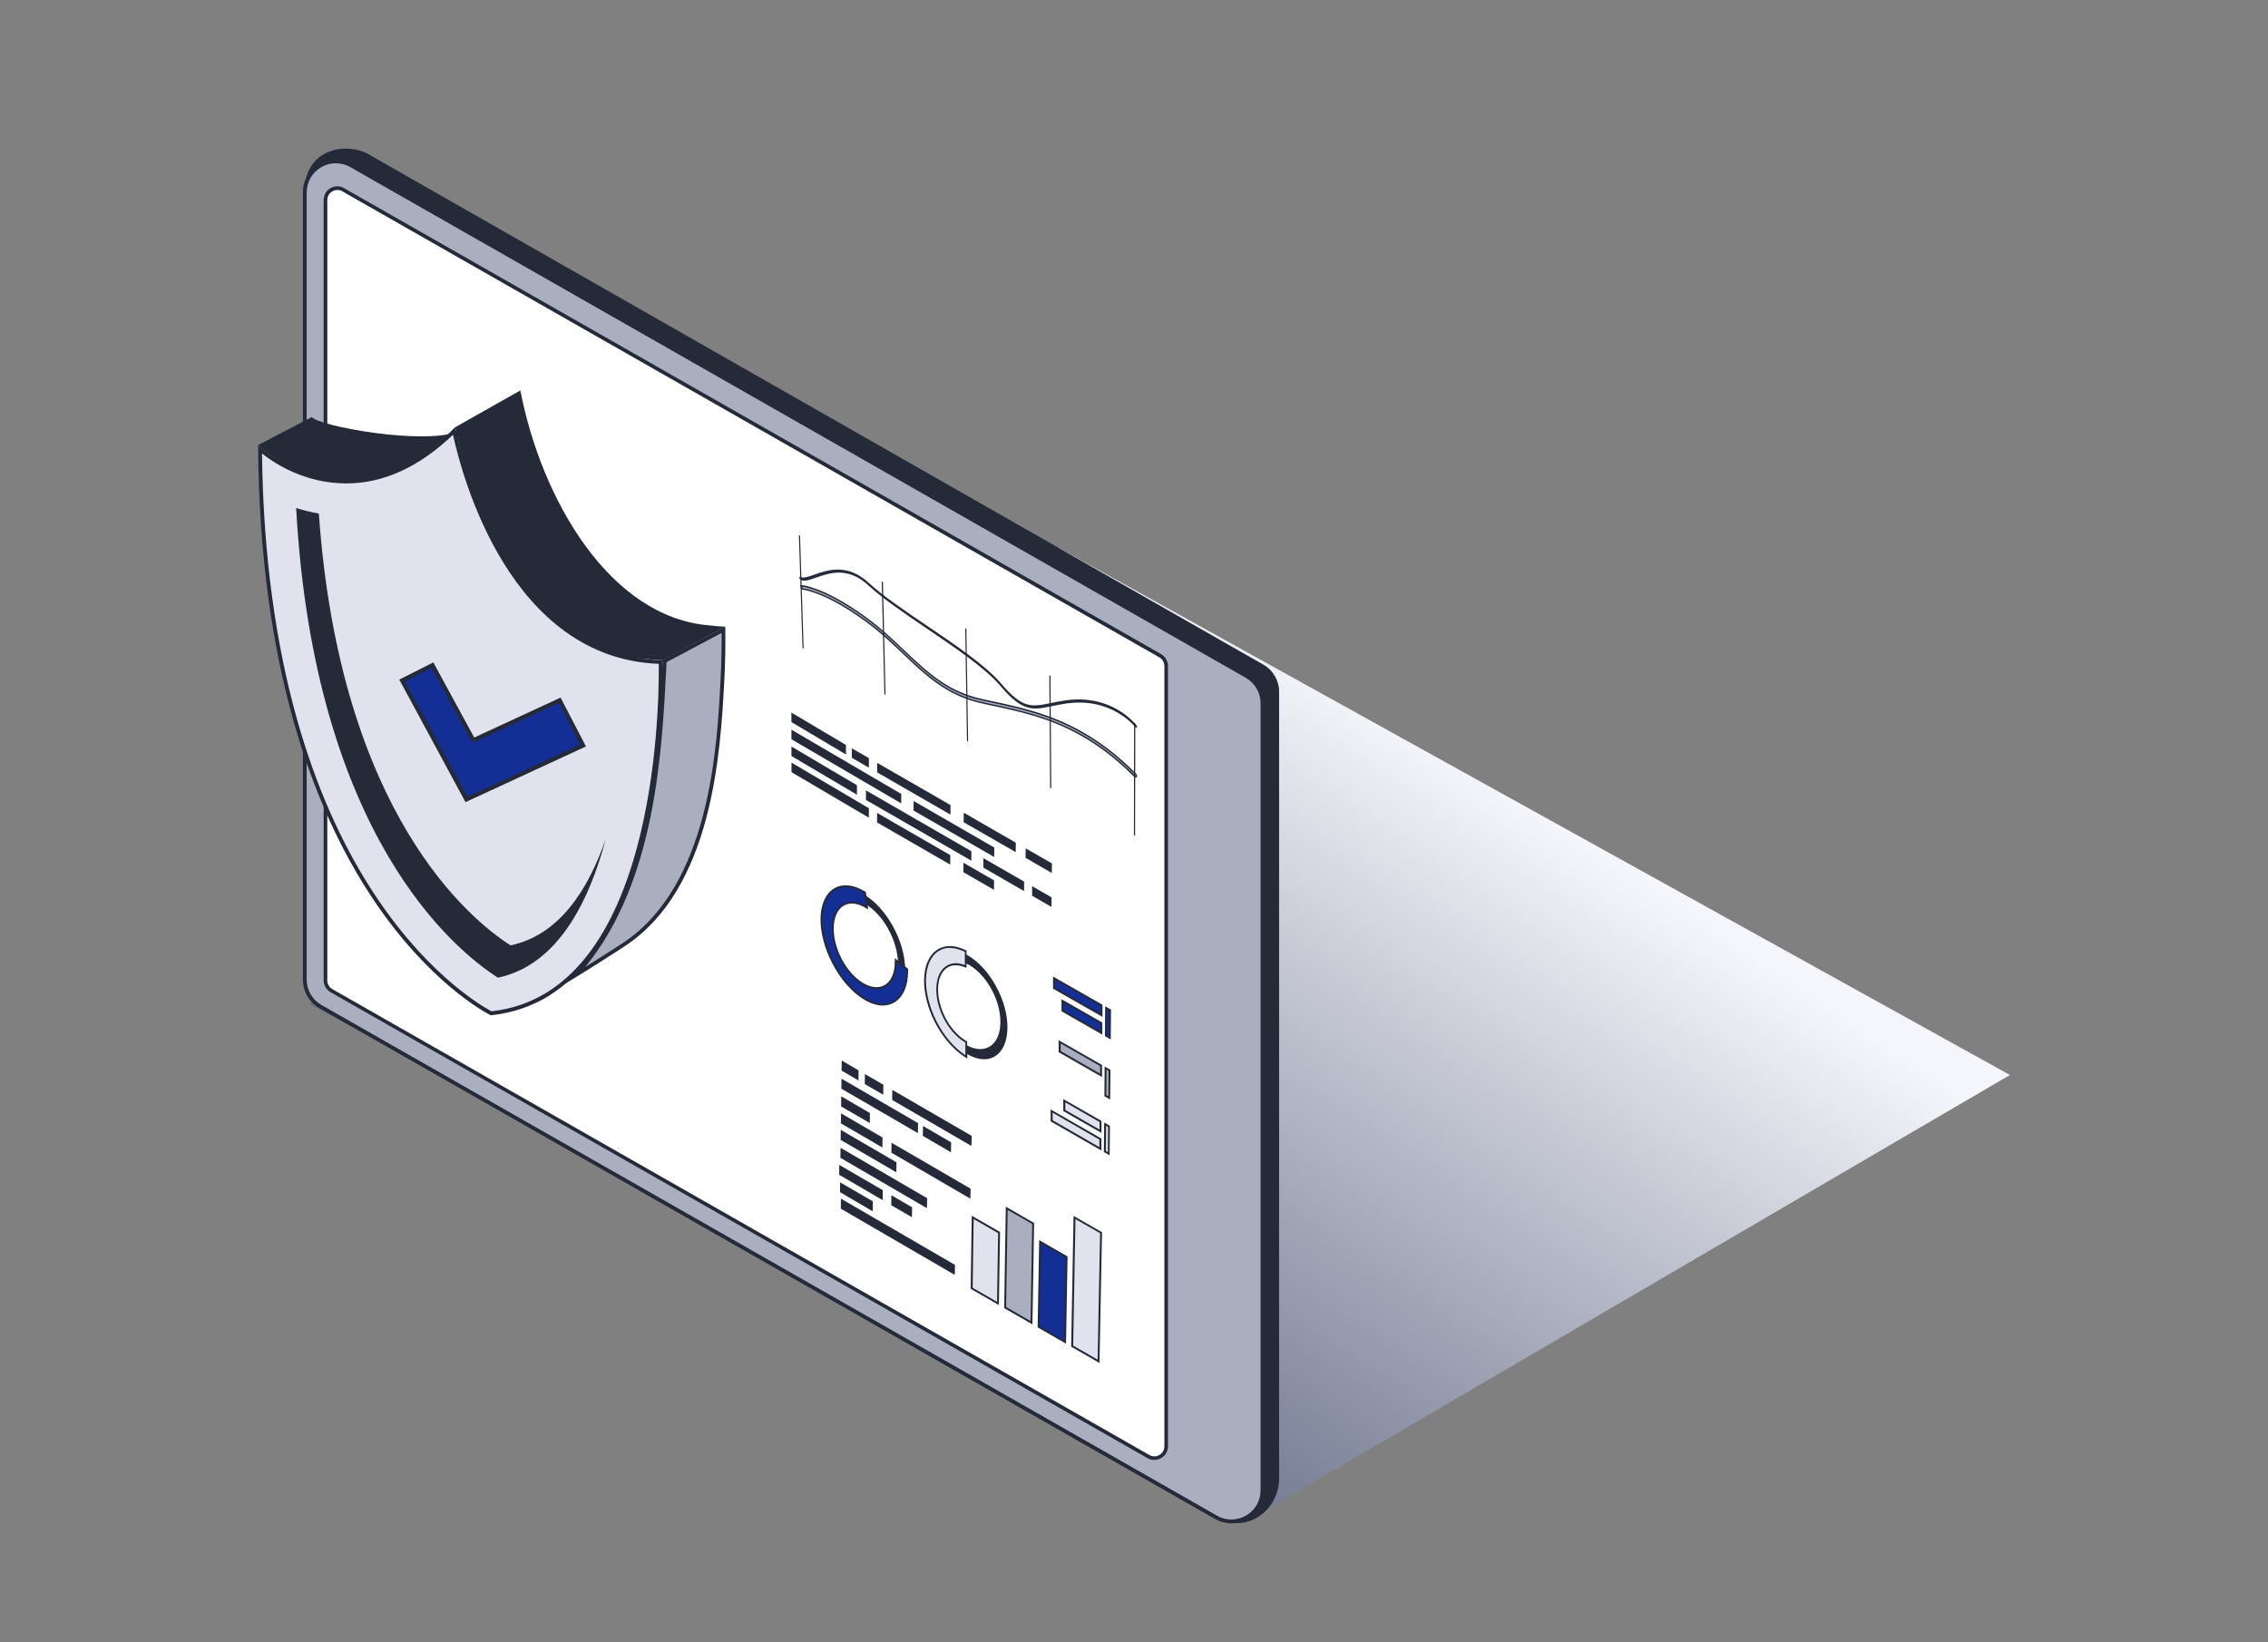
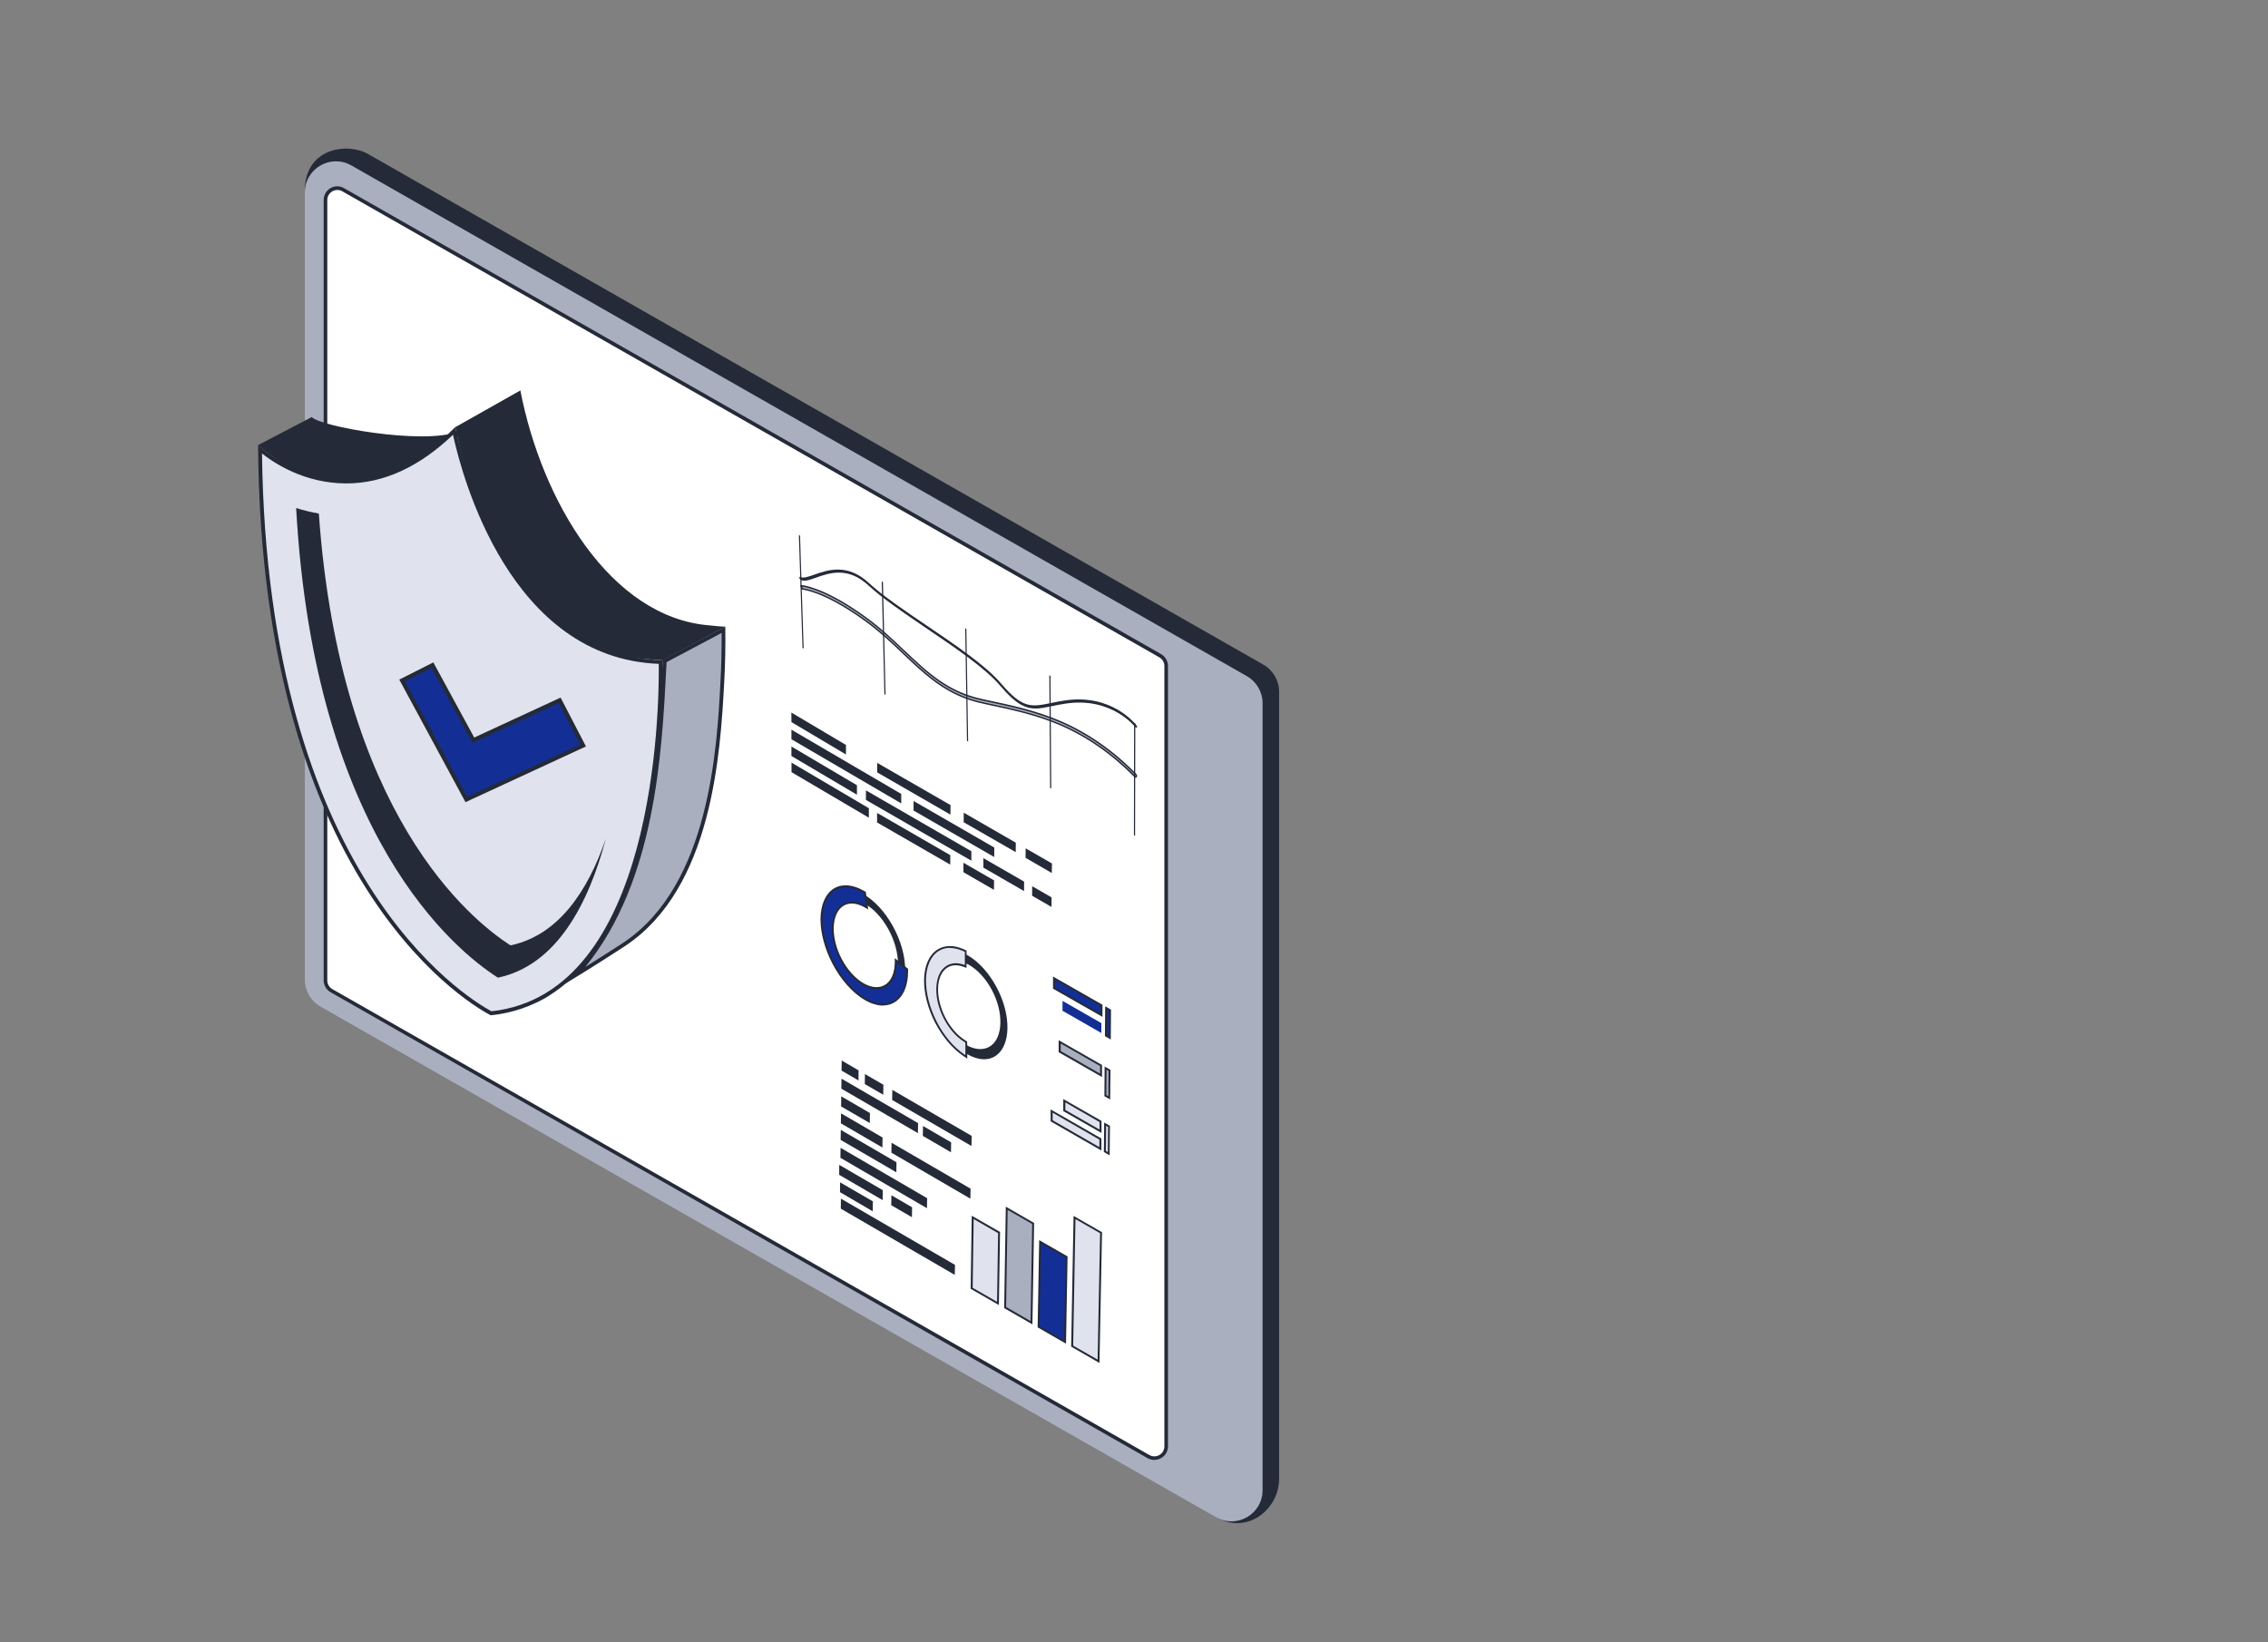
<svg xmlns="http://www.w3.org/2000/svg" width="290" height="210" viewBox="0 0 290 210" fill="none">
  <rect x="0" y="0" width="290" height="210" fill="#808080" stroke="none" />
  <g clip-path="url(#clip0_3828_6257)">
    <g style="mix-blend-mode:multiply">
-       <path d="M39.568 128.369L160.103 194.088L257 137.457L135.493 70.125L39.568 128.369Z" fill="url(#paint0_linear_3828_6257)" />
-     </g>
+       </g>
    <path d="M161.538 84.985L47.041 19.68C44.386 18.175 38.978 18.932 38.978 24.371L41.093 123.795C41.093 125.221 41.859 126.539 43.098 127.247L155.924 194.225C159.719 196.054 163.554 192.897 163.554 189.091V88.447C163.554 87.021 162.787 85.703 161.548 84.995L161.538 84.985Z" fill="#252A38" />
    <path d="M159.434 86.46L44.927 21.154C42.272 19.64 38.978 21.558 38.978 24.606V125.26C38.978 126.686 39.745 128.004 40.984 128.712L155.492 194.008C158.146 195.523 161.44 193.605 161.44 190.556V89.912C161.44 88.486 160.673 87.168 159.434 86.46Z" fill="#A9AFBF" />
-     <path d="M157.458 194.786C156.74 194.786 156.022 194.599 155.363 194.226L40.866 128.93C39.548 128.182 38.732 126.776 38.732 125.261V24.608C38.732 23.083 39.519 21.716 40.837 20.959C42.154 20.192 43.727 20.192 45.045 20.939L159.552 86.245C160.87 86.992 161.686 88.399 161.686 89.913V190.557C161.686 192.082 160.899 193.449 159.582 194.206C158.923 194.59 158.185 194.786 157.458 194.786ZM42.95 20.87C42.302 20.87 41.663 21.037 41.072 21.382C39.912 22.06 39.214 23.26 39.214 24.608V125.261C39.214 126.599 39.932 127.838 41.102 128.507L155.609 193.803C156.779 194.472 158.166 194.462 159.326 193.793C160.486 193.124 161.184 191.914 161.184 190.567V89.923C161.184 88.586 160.466 87.346 159.306 86.678L44.799 21.372C44.219 21.037 43.58 20.88 42.95 20.88V20.87Z" fill="#252A38" />
    <path d="M148.353 83.835L43.885 24.263C42.872 23.692 41.623 24.42 41.623 25.581V125.369C41.623 125.91 41.918 126.411 42.39 126.687L146.858 186.259C147.871 186.829 149.12 186.101 149.12 184.941V85.162C149.12 84.621 148.825 84.12 148.353 83.844V83.835Z" fill="white" />
    <path d="M147.605 186.682C147.31 186.682 147.015 186.603 146.74 186.455L42.272 126.874C41.731 126.559 41.387 125.979 41.387 125.359V25.571C41.387 24.942 41.711 24.381 42.252 24.056C42.793 23.742 43.452 23.742 43.992 24.056L148.461 83.638C149.001 83.953 149.346 84.533 149.346 85.153V184.931C149.346 185.56 149.021 186.121 148.48 186.436C148.205 186.593 147.9 186.672 147.605 186.672V186.682ZM43.137 24.292C42.911 24.292 42.694 24.351 42.488 24.469C42.085 24.706 41.849 25.119 41.849 25.581V125.369C41.849 125.831 42.095 126.254 42.498 126.48L146.966 186.052C147.369 186.278 147.841 186.278 148.244 186.052C148.648 185.816 148.884 185.403 148.884 184.941V85.162C148.884 84.7 148.638 84.277 148.235 84.051L43.766 24.46C43.569 24.342 43.353 24.292 43.127 24.292H43.137Z" fill="#252A38" />
    <path d="M110.576 138.616L112.936 139.984L112.956 138.705L110.596 137.338L110.576 138.616Z" fill="#252A38" />
    <path d="M107.607 136.896L109.771 138.155L109.78 136.866L107.627 135.607L107.607 136.896Z" fill="#252A38" />
    <path d="M114.078 140.652L124.215 146.533L124.245 145.245L114.098 139.363L114.078 140.652Z" fill="#252A38" />
    <path d="M107.49 145.757L114.609 149.898L114.628 148.619L107.51 144.479L107.49 145.757Z" fill="#252A38" />
    <path d="M118 145.245L121.599 147.34L121.618 146.071L118.02 143.977L118 145.245Z" fill="#252A38" />
    <path d="M107.51 154.55L122.081 163.018L122.111 161.74L107.529 153.271L107.51 154.55Z" fill="#252A38" />
    <path d="M113.959 154.107L116.604 155.641L116.624 154.372L113.979 152.838L113.959 154.107Z" fill="#252A38" />
    <path d="M107.303 150.222L112.858 153.458L112.878 152.189L107.313 148.953L107.303 150.222Z" fill="#252A38" />
    <path d="M107.549 141.478L111.216 143.602L111.236 142.324L107.568 140.189L107.549 141.478Z" fill="#252A38" />
    <path d="M107.578 139.206L117.371 144.891L117.391 143.612L107.598 137.928L107.578 139.206Z" fill="#252A38" />
    <path d="M107.461 148.048L118.522 154.49L118.552 153.212L107.481 146.77L107.461 148.048Z" fill="#252A38" />
    <path d="M113.979 147.39L124.076 153.271L124.106 151.993L113.998 146.121L113.979 147.39Z" fill="#252A38" />
    <path d="M107.41 152.444L111.589 154.884L111.609 153.615L107.42 151.186L107.41 152.444Z" fill="#252A38" />
    <path d="M107.52 143.642L112.829 146.73L112.849 145.452L107.539 142.363L107.52 143.642Z" fill="#252A38" />
    <path d="M136.102 89.578C135.443 89.676 134.853 89.794 134.342 89.903C131.884 90.404 130.763 90.64 128.01 87.404C126.063 85.113 122.199 82.497 118.463 79.969C115.572 78.012 112.848 76.163 111.118 74.56C108.355 71.983 105.809 72.888 104.127 73.478C103.37 73.743 102.711 73.979 102.348 73.773C102.269 73.733 102.2 73.773 102.21 73.871C102.21 73.969 102.279 74.088 102.357 74.137C102.357 74.137 102.357 74.137 102.367 74.137C102.829 74.392 103.449 74.176 104.314 73.871C106.045 73.261 108.414 72.415 111.049 74.864C112.809 76.497 115.543 78.356 118.443 80.323C122.14 82.831 125.975 85.427 127.872 87.66C128.944 88.929 129.799 89.686 130.557 90.109C131.854 90.837 132.926 90.621 134.489 90.296C135.001 90.188 135.581 90.07 136.24 89.971C142.129 89.067 145.128 92.932 145.158 92.971C145.226 93.06 145.325 93.089 145.364 93.03C145.413 92.971 145.384 92.843 145.315 92.755C145.187 92.588 142.149 88.644 136.092 89.578H136.102Z" fill="#252A38" />
    <path d="M135.6 92.293C132.424 90.926 129.219 90.247 125.846 89.539L125.669 89.5C121.196 88.555 118.59 86.077 115.572 83.215C114.067 81.789 112.514 80.314 110.646 78.966C107.706 76.842 105.592 75.858 104.333 75.396C103.035 74.924 102.524 74.914 102.436 74.914L102.573 75.317C102.622 75.317 103.104 75.317 104.392 75.78C105.631 76.232 107.716 77.206 110.616 79.301C112.455 80.628 113.998 82.094 115.493 83.51C117.42 85.339 119.19 87.021 121.363 88.241C122.641 88.959 124.067 89.529 125.748 89.883L125.925 89.923C129.288 90.631 132.483 91.309 135.629 92.667C139.051 94.142 142.247 96.374 145.118 99.286C145.196 99.364 145.275 99.364 145.304 99.286C145.334 99.207 145.304 99.079 145.216 99.001C142.306 96.04 139.071 93.778 135.6 92.283V92.293Z" fill="#A9AFBF" />
    <path d="M145.227 99.444C145.168 99.444 145.099 99.414 145.04 99.355C142.188 96.454 139.003 94.231 135.591 92.756C132.464 91.408 129.288 90.74 125.936 90.031L125.729 89.982C124.136 89.648 122.691 89.107 121.314 88.33C119.122 87.101 117.323 85.389 115.425 83.58C113.94 82.163 112.397 80.708 110.558 79.38C107.667 77.285 105.583 76.321 104.354 75.869C103.046 75.397 102.594 75.406 102.574 75.406H102.505L102.309 74.816H102.436C102.623 74.816 103.164 74.866 104.364 75.308C105.622 75.761 107.746 76.754 110.696 78.888C112.554 80.236 114.107 81.701 115.602 83.127L115.631 83.147C118.64 85.999 121.236 88.468 125.68 89.402L125.857 89.441C129.249 90.159 132.445 90.828 135.63 92.205C139.121 93.71 142.365 95.972 145.276 98.942C145.384 99.05 145.423 99.208 145.384 99.326C145.364 99.385 145.315 99.424 145.256 99.444C145.246 99.444 145.237 99.444 145.217 99.444H145.227ZM102.633 75.23C102.81 75.239 103.331 75.308 104.413 75.702C105.661 76.154 107.756 77.138 110.666 79.232C112.515 80.56 114.058 82.026 115.553 83.452C117.45 85.252 119.24 86.953 121.413 88.173C122.77 88.94 124.195 89.471 125.778 89.805L125.985 89.854C129.347 90.563 132.523 91.241 135.68 92.599C139.121 94.084 142.316 96.316 145.197 99.237C145.217 99.267 145.237 99.267 145.246 99.267C145.246 99.237 145.227 99.149 145.168 99.09C142.267 96.139 139.042 93.887 135.581 92.392C132.405 91.025 129.22 90.356 125.837 89.638L125.66 89.599C121.167 88.655 118.552 86.166 115.523 83.294L115.494 83.265C113.999 81.849 112.456 80.383 110.607 79.046C107.677 76.931 105.573 75.948 104.314 75.495C103.351 75.141 102.82 75.052 102.584 75.023L102.653 75.23H102.633Z" fill="#252A38" />
    <path d="M102.15 68.412L102.613 82.85L102.76 82.929L102.298 68.491L102.15 68.412Z" fill="#252A38" />
    <path d="M112.74 74.344L113.084 88.772L113.232 88.851L112.898 74.432L112.74 74.344Z" fill="#252A38" />
    <path d="M123.418 80.324L123.644 94.733L123.792 94.821L123.565 80.413L123.418 80.324Z" fill="#252A38" />
    <path d="M134.174 86.352L134.272 100.74L134.42 100.829L134.321 86.43L134.174 86.352Z" fill="#252A38" />
    <path d="M144.99 106.799L145.138 106.878L145.167 92.499L145.01 92.42L144.99 106.799Z" fill="#252A38" />
-     <path d="M108.916 95.686V96.895L111.099 98.154V96.935L108.916 95.686Z" fill="#252A38" />
    <path d="M101.188 91.113L101.197 92.333L108.168 96.474V95.254L101.188 91.113Z" fill="#252A38" />
    <path d="M112.16 98.764L121.53 104.164L121.54 102.944L112.16 97.545V98.764Z" fill="#252A38" />
    <path d="M123.221 105.138L129.877 108.963L129.887 107.754L123.231 103.918L123.221 105.138Z" fill="#252A38" />
    <path d="M131.137 109.692L134.49 111.63L134.509 110.41L131.147 108.473L131.137 109.692Z" fill="#252A38" />
    <path d="M110.725 102.286L124.205 110.056V108.846L110.725 101.066V102.286Z" fill="#252A38" />
    <path d="M131.973 114.54L134.45 115.966L134.46 114.746L131.982 113.32L131.973 114.54Z" fill="#252A38" />
    <path d="M125.738 110.94L130.94 113.94L130.949 112.73L125.738 109.73V110.94Z" fill="#252A38" />
    <path d="M101.197 95.459V96.669L109.574 101.616V100.406L101.197 95.459Z" fill="#252A38" />
    <path d="M101.197 94.526L115.238 102.729V101.519L101.197 93.307V94.526Z" fill="#252A38" />
    <path d="M116.811 103.643L127.125 109.584L127.134 108.374L116.82 102.424L116.811 103.643Z" fill="#252A38" />
    <path d="M112.15 105.167L121.501 110.557L121.511 109.347L112.15 103.947V105.167Z" fill="#252A38" />
    <path d="M123.191 111.53L127.095 113.782L127.105 112.573L123.191 110.32V111.53Z" fill="#252A38" />
    <path d="M101.207 97.516V98.735L111.098 104.558V103.348L101.207 97.516Z" fill="#252A38" />
    <path d="M134.469 143.317L140.693 146.897L140.702 145.648L134.469 142.068V143.317Z" fill="#E0E2EE" />
    <path d="M140.811 147.105L134.342 143.388V141.863L140.831 145.581V147.105H140.811ZM134.588 143.24L140.575 146.683V145.719L134.597 142.276V143.24H134.588Z" fill="#252A38" />
    <path d="M136.082 141.999L140.713 144.655L140.723 143.406L136.092 140.75L136.082 141.999Z" fill="#E0E2EE" />
    <path d="M140.832 144.863L135.955 142.069V140.535L140.842 143.328V144.863H140.832ZM136.211 141.922L140.596 144.44V143.476L136.221 140.958V141.922H136.211Z" fill="#252A38" />
    <path d="M135.492 134.476L140.772 137.505L140.782 136.246L135.492 133.217V134.476Z" fill="#A9AFBF" />
    <path d="M140.901 137.711L135.365 134.544V133.01L140.911 136.177V137.711H140.901ZM135.621 134.397L140.665 137.288V136.314L135.631 133.433V134.406L135.621 134.397Z" fill="#252A38" />
    <path d="M135.855 129.243L140.821 132.086L140.831 130.827L135.865 127.984L135.855 129.243Z" fill="#132F95" />
-     <path d="M140.94 132.292L135.729 129.312V127.768L140.949 130.748V132.292H140.94ZM135.974 129.174L140.694 131.869V130.885L135.984 128.19V129.174H135.974Z" fill="#252A38" />
    <path d="M134.773 126.353L140.84 129.815L140.85 128.546L134.773 125.084V126.353Z" fill="#132F95" />
    <path d="M140.959 130.021L134.646 126.421V124.867L134.833 124.975L140.969 128.477V130.021H140.959ZM134.892 126.274L140.713 129.598V128.614L134.892 125.29V126.274Z" fill="#252A38" />
    <path d="M141.273 147.232L141.775 147.517L141.804 144.025L141.303 143.74L141.273 147.232Z" fill="#E0E2EE" />
    <path d="M141.894 147.735L141.146 147.302L141.186 143.535L141.923 143.958L141.884 147.735H141.894ZM141.402 147.164L141.658 147.312L141.687 144.106L141.432 143.958L141.402 147.164Z" fill="#252A38" />
    <path d="M141.332 140.091L141.833 140.376L141.873 136.865L141.371 136.58L141.332 140.091Z" fill="#A9AFBF" />
    <path d="M141.962 140.594L141.215 140.171V140.103L141.244 136.375L141.992 136.798L141.952 140.594H141.962ZM141.461 140.024L141.716 140.171L141.746 136.936L141.49 136.788L141.461 140.024Z" fill="#252A38" />
    <path d="M141.402 132.42L141.904 132.705L141.943 129.164L141.432 128.879L141.402 132.42Z" fill="#132F95" />
    <path d="M142.03 132.923L141.283 132.49V132.421L141.313 128.674L142.06 129.097V129.166L142.03 132.923ZM141.529 132.352L141.785 132.5L141.814 129.244L141.559 129.097L141.529 132.352Z" fill="#252A38" />
    <path d="M123.763 122.171C120.99 120.578 118.68 122.053 118.611 125.456C118.581 127.04 119.034 128.84 119.899 130.531C120.852 132.41 122.229 133.964 123.665 134.79C125.09 135.606 126.418 135.665 127.401 134.947C128.276 134.308 128.777 133.098 128.817 131.544C128.856 129.833 128.345 127.905 127.362 126.115C126.408 124.365 125.12 122.958 123.763 122.171ZM126.703 133.718C125.867 134.328 124.707 134.288 123.517 133.6C122.347 132.931 121.285 131.731 120.528 130.246C119.85 128.918 119.496 127.473 119.515 126.194C119.574 123.283 121.541 122.014 123.91 123.381C125.002 124.011 126.024 125.112 126.772 126.489C127.548 127.905 127.951 129.44 127.912 130.826C127.883 132.144 127.45 133.177 126.693 133.728L126.703 133.718Z" fill="#252A38" />
    <path d="M123.291 133.05C122.308 132.411 121.413 131.368 120.774 130.119C120.155 128.9 119.83 127.572 119.85 126.392C119.899 124.002 121.325 122.772 123.252 123.471L123.488 123.559V121.602L123.153 121.464C120.44 120.284 118.345 121.917 118.286 125.251C118.257 126.943 118.739 128.86 119.653 130.66C120.577 132.48 121.856 133.994 123.252 134.939L123.566 135.145V133.227L123.281 133.05H123.291Z" fill="#E0E2EE" />
    <path d="M123.693 135.371L123.192 135.037C121.776 134.083 120.488 132.549 119.544 130.719C118.62 128.91 118.128 126.962 118.158 125.261C118.197 123.471 118.797 122.104 119.858 121.425C120.763 120.845 121.953 120.815 123.192 121.366L123.585 121.543V123.766L123.192 123.618C122.376 123.323 121.648 123.372 121.068 123.766C120.37 124.248 119.967 125.192 119.947 126.421C119.927 127.582 120.252 128.89 120.861 130.09C121.491 131.319 122.376 132.352 123.339 132.972L123.664 133.178L123.683 135.391L123.693 135.371ZM121.471 121.199C120.93 121.199 120.439 121.336 119.996 121.622C119.003 122.261 118.443 123.549 118.403 125.261C118.374 126.933 118.856 128.831 119.76 130.611C120.675 132.411 121.943 133.916 123.319 134.84L123.437 134.919V133.306L123.211 133.168C122.208 132.519 121.304 131.467 120.655 130.188C120.026 128.949 119.691 127.611 119.721 126.402C119.75 125.084 120.183 124.071 120.95 123.549C121.589 123.107 122.405 123.048 123.29 123.372L123.369 123.402V121.7L123.113 121.592C122.543 121.346 121.992 121.218 121.481 121.218L121.471 121.199Z" fill="#252A38" />
    <path d="M110.439 114.352C107.607 112.72 105.307 114.274 105.307 117.805C105.307 119.447 105.808 121.306 106.703 123.047C107.706 124.984 109.131 126.578 110.596 127.423C112.052 128.259 113.399 128.309 114.382 127.551C115.257 126.883 115.739 125.624 115.739 124.02C115.739 122.25 115.188 120.254 114.156 118.405C113.153 116.595 111.825 115.159 110.429 114.352H110.439ZM113.644 126.283C112.809 126.922 111.639 126.892 110.429 126.194C109.24 125.506 108.138 124.286 107.342 122.742C106.634 121.365 106.241 119.88 106.241 118.542C106.241 115.533 108.207 114.195 110.626 115.592C111.747 116.231 112.789 117.372 113.576 118.788C114.382 120.244 114.824 121.837 114.824 123.273C114.824 124.64 114.402 125.712 113.654 126.292L113.644 126.283Z" fill="#252A38" />
    <path d="M114.549 123.047C114.549 124.345 114.146 125.368 113.428 125.929C112.632 126.538 111.521 126.509 110.36 125.85C109.259 125.211 108.237 124.08 107.509 122.663C106.85 121.395 106.486 120.008 106.486 118.769C106.486 115.897 108.355 114.628 110.665 115.946L110.872 116.064L110.596 114.126L110.37 113.998C107.421 112.307 105.031 113.92 105.031 117.578C105.031 119.309 105.562 121.277 106.516 123.116C107.588 125.181 109.082 126.873 110.636 127.768C112.15 128.643 113.546 128.692 114.569 127.905C115.473 127.207 115.975 125.899 115.984 124.237V123.971L114.539 122.801V123.047H114.549Z" fill="#132F95" />
    <path d="M112.918 128.584C112.2 128.584 111.413 128.348 110.587 127.876C109.014 126.971 107.49 125.25 106.418 123.175C105.455 121.316 104.924 119.33 104.914 117.579C104.914 115.691 105.563 114.235 106.684 113.576C107.716 112.986 109.044 113.094 110.43 113.891L110.705 114.048L111.02 116.29L110.597 116.045C109.584 115.464 108.621 115.376 107.893 115.799C107.077 116.271 106.605 117.353 106.605 118.749C106.605 119.969 106.959 121.336 107.608 122.585C108.336 123.982 109.329 125.093 110.41 125.722C111.521 126.362 112.583 126.391 113.34 125.811C114.029 125.28 114.402 124.286 114.412 123.028V122.516L116.113 123.883V124.218C116.103 125.929 115.582 127.267 114.648 127.985C114.147 128.368 113.557 128.565 112.908 128.565L112.918 128.584ZM108.149 113.448C107.667 113.448 107.215 113.566 106.822 113.792C105.769 114.402 105.17 115.779 105.17 117.579C105.17 119.29 105.701 121.238 106.645 123.067C107.697 125.103 109.181 126.785 110.715 127.67C112.19 128.516 113.537 128.575 114.51 127.817C115.385 127.149 115.867 125.88 115.877 124.247V124.041L114.668 123.067C114.668 124.404 114.255 125.457 113.508 126.037C112.672 126.676 111.502 126.657 110.302 125.958C109.171 125.309 108.149 124.159 107.402 122.723C106.733 121.434 106.369 120.028 106.369 118.769C106.369 117.274 106.881 116.113 107.775 115.602C108.591 115.13 109.634 115.218 110.715 115.838L110.489 114.205L110.322 114.107C109.565 113.674 108.817 113.448 108.149 113.448Z" fill="#252A38" />
    <path d="M124.244 164.73L127.607 166.668L127.754 157.609L124.382 155.672L124.244 164.73Z" fill="#E0E2EE" />
    <path d="M127.724 166.874L124.115 164.799L124.253 155.455L127.871 157.53V157.599L127.724 166.864V166.874ZM124.361 164.661L127.488 166.461L127.625 157.678L124.499 155.878L124.371 164.661H124.361Z" fill="#252A38" />
    <path d="M128.521 167.187L131.894 169.135L132.11 156.438L128.728 154.5L128.521 167.187Z" fill="#A9AFBF" />
    <path d="M132.011 169.343L128.402 167.268V167.199L128.609 154.295L132.227 156.38V156.449L132.011 169.353V169.343ZM128.648 167.12L131.775 168.92L131.981 156.508L128.845 154.708L128.648 167.12Z" fill="#252A38" />
    <path d="M132.809 169.657L136.181 171.595L136.378 160.727L132.995 158.779L132.809 169.657Z" fill="#132F95" />
    <path d="M136.298 171.81L132.68 169.725V169.657L132.876 158.572L136.504 160.657V160.726L136.308 171.81H136.298ZM132.925 169.588L136.052 171.388L136.249 160.795L133.112 158.995L132.925 169.588Z" fill="#252A38" />
    <path d="M137.096 172.126L140.468 174.064L140.783 157.619L137.391 155.682L137.096 172.126Z" fill="#E0E2EE" />
    <path d="M140.585 174.28L136.967 172.194V172.126L137.272 155.475L140.91 157.56V157.629L140.585 174.28ZM137.213 172.057L140.349 173.857L140.664 157.688L137.517 155.888L137.222 172.057H137.213Z" fill="#252A38" />
    <path d="M66.539 49.922L58.23 54.613C58.23 54.613 62.783 83.057 82.723 84.286C83.382 84.325 84.04 84.404 84.729 84.414L92.752 80.126C92.064 80.116 91.395 80.037 90.746 79.969C78.033 78.985 69.243 63.957 66.539 49.932V49.922Z" fill="#252A38" />
    <path d="M39.873 53.324L33 56.914C33 56.914 33.049 56.953 33.089 57.003C37.071 60.425 42.793 63.238 48.919 61.045C53.746 59.314 60.314 54.495 60.314 54.495C59.714 54.77 59.115 55.006 58.535 55.203C54.002 56.914 40.817 54.504 39.883 53.334L39.873 53.324Z" fill="#252A38" />
    <path d="M73.617 124.68C83.479 113.763 84.354 96.738 84.944 85.319L84.983 84.66L84.944 84.532L92.515 80.519C92.535 82.841 92.495 84.906 92.377 86.971C91.945 95.518 91.03 113.29 79.831 120.736L79.546 120.923C77.373 122.329 75.387 123.588 73.617 124.67V124.68Z" fill="#A9AFBF" />
    <path d="M92.269 80.932C92.279 83.095 92.24 85.033 92.132 86.97C91.699 95.468 90.795 113.162 79.704 120.538L79.419 120.725C77.777 121.787 76.253 122.761 74.847 123.636C83.794 112.64 84.63 96.383 85.2 85.338L85.23 84.669L92.269 80.932ZM92.751 80.115L84.649 84.403L84.728 84.639C84.099 96.786 83.361 114.912 72.123 125.869C74.257 124.59 76.784 123.007 79.674 121.128L79.959 120.941C91.05 113.565 92.122 96.501 92.614 86.99C92.732 84.856 92.771 82.692 92.741 80.115H92.751Z" fill="#252A38" />
    <path d="M70.412 127.157C70.412 127.157 70.501 127.078 70.54 127.039C69.232 127.796 68.367 128.298 68.367 128.298C69.085 127.964 69.812 127.659 70.412 127.157Z" fill="#A9AFBF" />
    <path d="M62.792 129.578C59.508 127.817 33.757 112.238 33.246 57.476C34.554 58.597 38.536 61.547 44.19 61.587H44.298C49.076 61.587 53.707 59.413 58.073 55.115C59.017 59.679 64.955 84.09 84.482 84.66C84.561 90.03 84.305 127.306 62.792 129.578Z" fill="#E0E2EE" />
    <path d="M57.925 55.597C59.124 61.105 65.27 84.148 84.236 84.886C84.295 90.984 83.764 127.02 62.841 129.312C59.321 127.404 34.16 111.835 33.501 57.987C35.143 59.285 38.968 61.783 44.189 61.813H44.297C49.027 61.813 53.608 59.718 57.925 55.587M58.22 54.603C53.156 59.728 48.329 61.321 44.288 61.321C44.258 61.321 44.219 61.321 44.189 61.321C37.533 61.291 33.226 57.131 33 56.915C33.344 114.274 61.278 129.046 62.743 129.823C85.534 127.502 84.767 86.568 84.728 84.414C63.834 84.011 58.515 56.079 58.23 54.613L58.22 54.603Z" fill="#252A38" />
    <path d="M65.28 120.882C60.246 117.666 43.491 104.152 40.768 65.667C39.735 65.49 38.772 65.244 37.867 64.959C40.188 106.995 58.299 121.59 63.667 125.013C71.169 123.429 75.25 115.591 77.472 107.221C75.191 113.879 71.445 119.584 65.28 120.882Z" fill="#252A38" />
    <path d="M71.562 89.547L60.521 94.652L55.3 85.053L51.416 87.01L59.636 102.225L74.561 95.321L71.562 89.547Z" fill="#132F95" stroke="#252A38" stroke-width="0.53" />
  </g>
  <defs>
    <linearGradient id="paint0_linear_3828_6257" x1="65.144" y1="223.413" x2="160.527" y2="79.918" gradientUnits="userSpaceOnUse">
      <stop stop-color="#0B1742" stop-opacity="0.8" />
      <stop offset="1" stop-color="#F5F6FB" />
    </linearGradient>
    <clipPath id="clip0_3828_6257">
      <rect width="224" height="175.785" fill="white" transform="translate(33 19)" />
    </clipPath>
  </defs>
</svg>